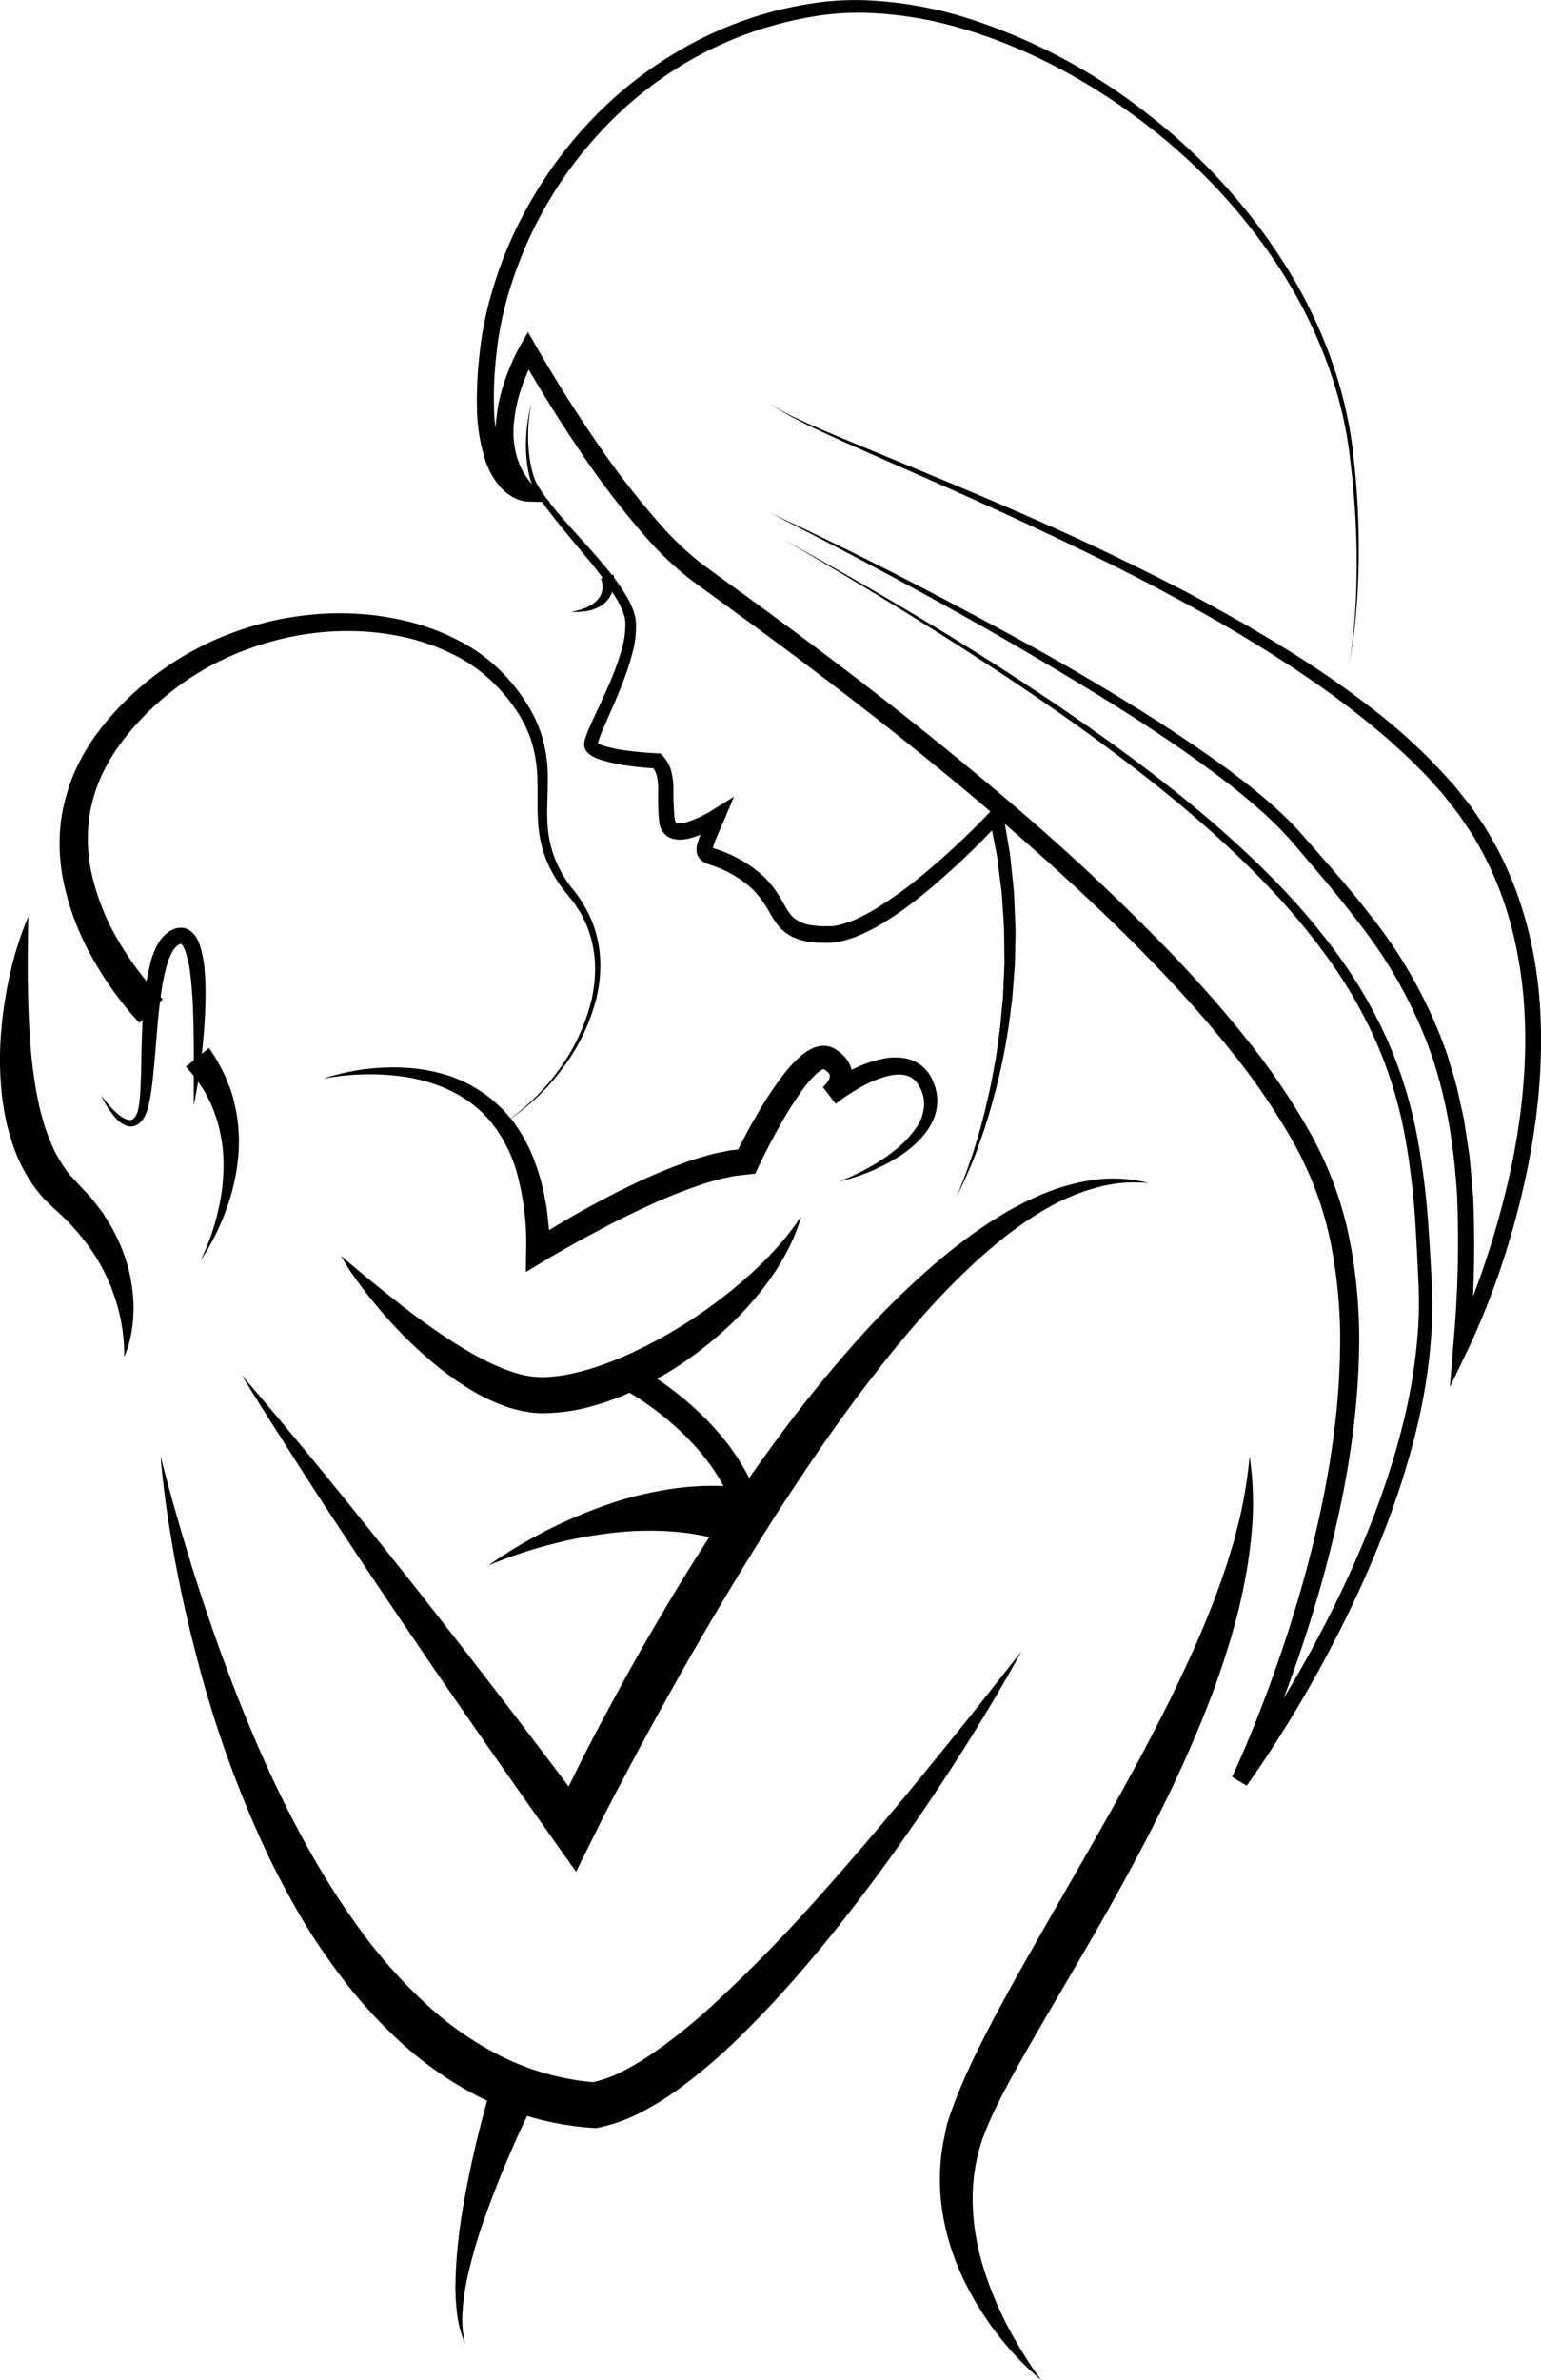
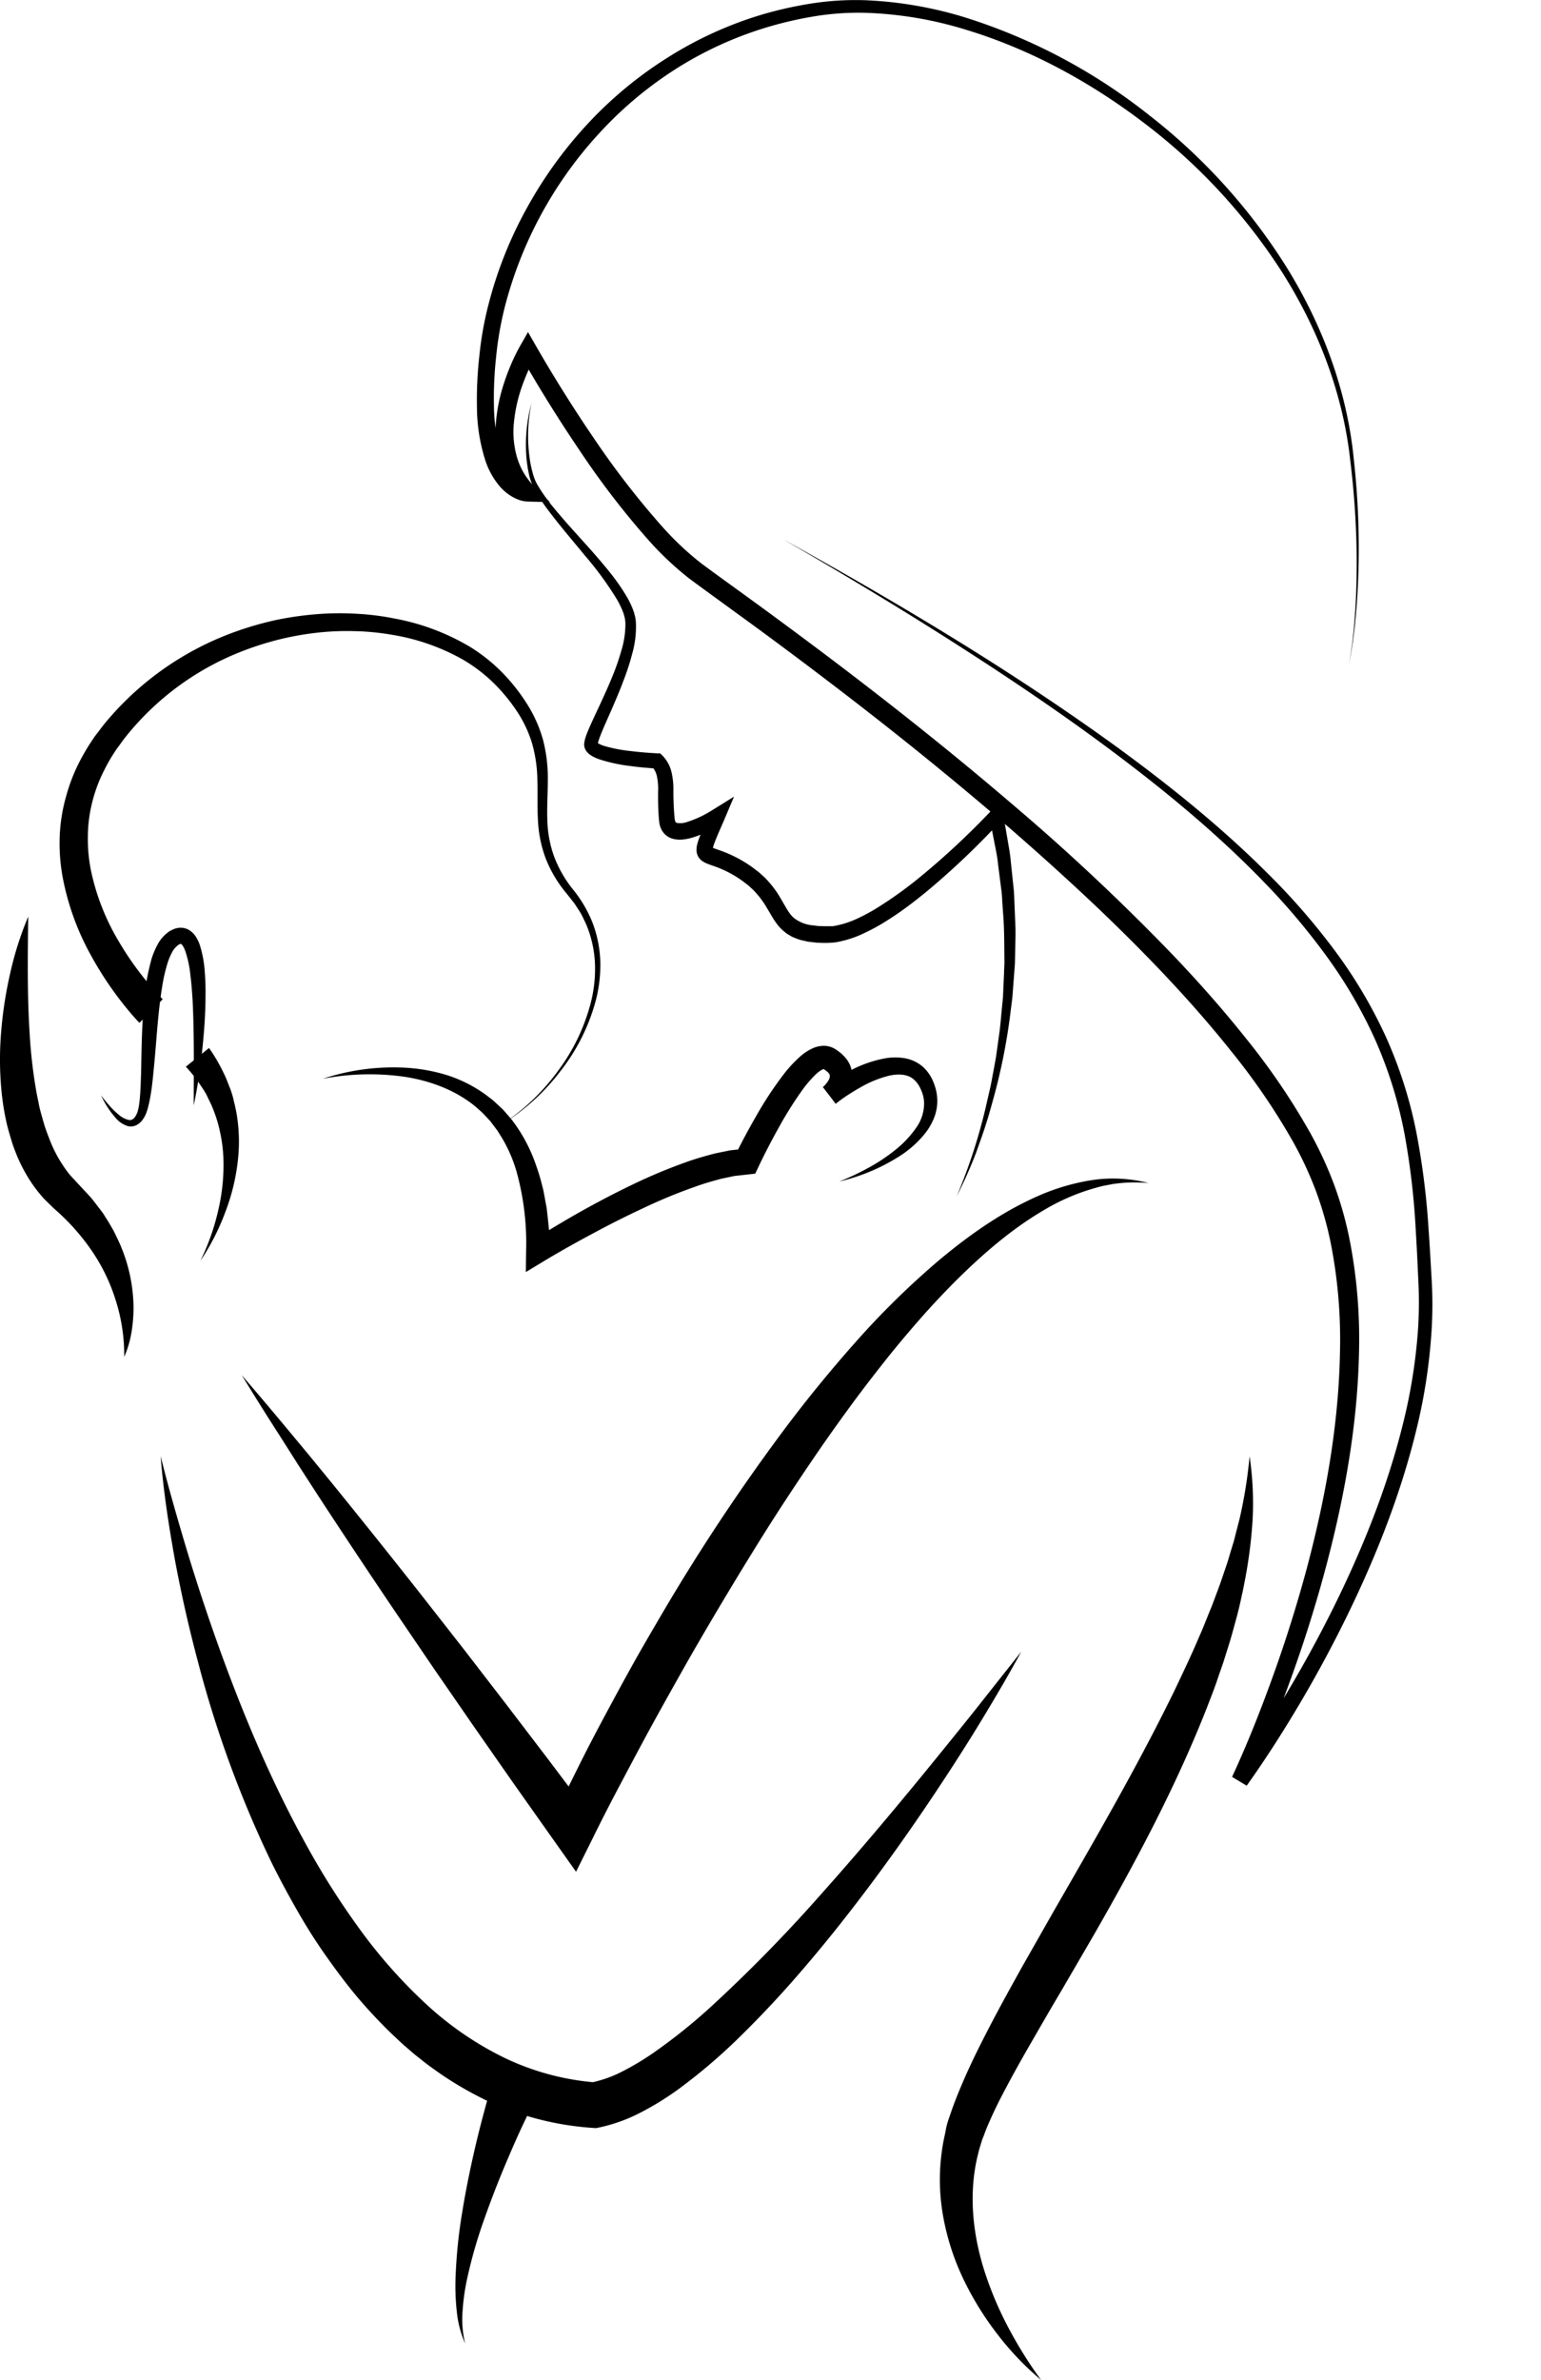
<svg xmlns="http://www.w3.org/2000/svg" viewBox="0 0 465.56 718.82">
  <defs>
    <style>.a{fill:none;stroke:#000;stroke-miterlimit:10;stroke-width:8px;}</style>
  </defs>
  <path d="M813,549q6.94,8.06,13.73,16.23l6.79,8.17,6.72,8.21q13.39,16.49,26.52,33.15l13.07,16.7,12.95,16.8,12.86,16.86,12.76,16.94L907,683.14c2.47-5.29,5-10.38,7.55-15.52s5.19-10.21,7.89-15.25,5.42-10.08,8.2-15.08,5.66-9.95,8.56-14.89a606.65,606.65,0,0,1,38-57.37q10.35-13.78,21.89-26.71a248,248,0,0,1,24.82-24.22c8.9-7.41,18.51-14.22,29.23-19a65.22,65.22,0,0,1,16.76-5A43,43,0,0,1,1087,491a46.07,46.07,0,0,0-8.47,0l-2.08.24-2.06.39c-1.37.23-2.72.61-4.06,1a63.7,63.7,0,0,0-15.17,6.65c-9.55,5.62-18,12.93-25.94,20.75-3.94,3.93-7.78,8-11.45,12.2s-7.28,8.48-10.75,12.88-6.89,8.83-10.2,13.36-6.58,9.1-9.76,13.73c-6.35,9.27-12.54,18.66-18.47,28.23s-11.74,19.23-17.42,29c-2.84,4.87-5.6,9.79-8.36,14.71s-5.49,9.85-8.17,14.81-5.33,10-7.95,14.94-5.2,10-7.65,15L914,699l-6.42-9.07-12.24-17.31-12.14-17.39-12.05-17.45-11.93-17.55q-11.88-17.58-23.48-35.35L830,576l-5.71-9Q818.54,558.08,813,549Z" transform="translate(-739.97 -133.68)" />
  <path d="M788.5,573.5q1.92,7.65,4.07,15.21T797,603.77q4.59,15,9.93,29.69c7.13,19.54,15.26,38.68,25.16,56.67A237.14,237.14,0,0,0,848.4,716a154.06,154.06,0,0,0,19.85,22.54,98.24,98.24,0,0,0,24,16.6A77.88,77.88,0,0,0,920,762.63l-1.68.09a36.62,36.62,0,0,0,9.37-3.25,83.5,83.5,0,0,0,9.42-5.59A169.86,169.86,0,0,0,955,739.55a452.35,452.35,0,0,0,32.89-33.61c10.52-11.77,20.74-23.89,30.81-36.16q7.53-9.22,15-18.53l14.83-18.75c-3.82,7-7.87,13.89-12,20.7s-8.45,13.55-12.86,20.21c-8.83,13.33-18.12,26.37-28,39q-7.41,9.5-15.36,18.61t-16.68,17.69a170.69,170.69,0,0,1-18.84,16.07,88.89,88.89,0,0,1-11,6.8,49.55,49.55,0,0,1-13,4.7l-.77.15-.91-.06a89.61,89.61,0,0,1-32.77-8.59,104.87,104.87,0,0,1-14.51-8.59c-1.12-.83-2.29-1.61-3.38-2.48l-3.28-2.59-3.15-2.72c-1.05-.91-2-1.88-3.05-2.82a152.1,152.1,0,0,1-11.28-12c-3.5-4.2-6.74-8.59-9.82-13s-5.93-9-8.6-13.73-5.2-9.41-7.55-14.23a333.44,333.44,0,0,1-21.89-59.84q-4.1-15.33-7-30.91C790.94,594.42,789.34,584,788.5,573.5Z" transform="translate(-739.97 -133.68)" />
  <path d="M902,767.16c-1.44,2.78-2.89,5.79-4.27,8.73s-2.73,6-4,9c-2.6,6-5,12.11-7.2,18.3A146.28,146.28,0,0,0,881.08,822a66.15,66.15,0,0,0-1.36,9.71,30.82,30.82,0,0,0,.78,9.79,31.74,31.74,0,0,1-2.53-9.74,68.86,68.86,0,0,1-.37-10.15,153.5,153.5,0,0,1,2.08-20.19c1.09-6.68,2.47-13.3,4-19.88q1.17-4.93,2.49-9.84c.89-3.29,1.78-6.49,2.82-9.86Z" transform="translate(-739.97 -133.68)" />
  <path d="M1054.5,852.5a87.35,87.35,0,0,1-13.33-14,92.36,92.36,0,0,1-10.28-16.76,74.12,74.12,0,0,1-6.07-19.18,62.36,62.36,0,0,1-.08-20.63c.25-1.73.7-3.42,1-5.13s.94-3.39,1.49-5c1.1-3.22,2.35-6.31,3.66-9.33,2.6-6.07,5.53-11.85,8.51-17.56s6.1-11.32,9.2-16.91l9.44-16.61c12.65-22,25.37-43.85,36.42-66.42,2.71-5.66,5.42-11.33,7.86-17.1,1.3-2.86,2.37-5.79,3.59-8.69.57-1.45,1.1-2.92,1.66-4.39s1.1-2.94,1.59-4.42l1.52-4.45c.48-1.49.89-3,1.36-4.5l.69-2.26c.21-.75.39-1.52.58-2.28l1.18-4.57a143.48,143.48,0,0,0,3-18.78,96.58,96.58,0,0,1,.9,19.33,143,143,0,0,1-2.55,19.31c-.28,1.61-.67,3.18-1,4.76s-.73,3.17-1.13,4.74l-1.29,4.7c-.42,1.57-.89,3.12-1.38,4.67l-1.46,4.64-1.59,4.59c-1,3.08-2.21,6.09-3.37,9.11-9.47,24.1-21.64,46.85-34.36,69l-9.61,16.51c-3.25,5.46-6.4,10.95-9.55,16.4s-6.18,10.93-9,16.41c-1.4,2.74-2.67,5.5-3.84,8.23-.6,1.36-1,2.7-1.57,4-.38,1.38-.88,2.75-1.19,4.16-2.88,11.2-1.89,23.44,1.77,35.13a105.52,105.52,0,0,0,7.18,17.16q2.19,4.17,4.7,8.21T1054.5,852.5Z" transform="translate(-739.97 -133.68)" />
-   <path d="M887.5,606.5a146.22,146.22,0,0,1,37.07-18.77,106.6,106.6,0,0,1,21.1-4.74,86.22,86.22,0,0,1,11.19-.54,80.51,80.51,0,0,1,11.48,1.12l-4.86,17.33a62.37,62.37,0,0,0-8.51-2.81,71.33,71.33,0,0,0-9.15-1.6,94.73,94.73,0,0,0-19.34,0,132.28,132.28,0,0,0-19.68,3.55A136.46,136.46,0,0,0,887.5,606.5Z" transform="translate(-739.97 -133.68)" />
-   <path class="a" d="M931.5,550.5s26,14,34,38" transform="translate(-739.97 -133.68)" />
-   <path d="M843,513l4.21,3.54c1.39,1.18,2.8,2.35,4.21,3.5,2.82,2.3,5.63,4.59,8.47,6.8a209.91,209.91,0,0,0,17.39,12.44c5.92,3.73,12.06,7.09,18.23,9a27.06,27.06,0,0,0,9,1.32,46.29,46.29,0,0,0,9.6-1.37,73.77,73.77,0,0,0,9.67-3,102.67,102.67,0,0,0,9.49-4.12c3.12-1.5,6.19-3.17,9.22-4.93s6-3.65,8.89-5.63a139.42,139.42,0,0,0,16.57-13.2q3.9-3.63,7.46-7.67c1.19-1.34,2.32-2.75,3.42-4.18l1.63-2.19c.51-.76,1-1.51,1.56-2.27-.25.88-.51,1.77-.79,2.66l-1,2.61c-.72,1.72-1.49,3.41-2.35,5.08a72.8,72.8,0,0,1-5.93,9.53,99.71,99.71,0,0,1-15.34,16.47,110.69,110.69,0,0,1-18.57,13,100.37,100.37,0,0,1-10.34,5,81.87,81.87,0,0,1-11.11,3.59,55.25,55.25,0,0,1-12,1.52c-.5,0-1,0-1.6,0l-1.65-.11c-1.08-.1-2.13-.31-3.19-.46s-2-.48-3.06-.73-2-.62-2.93-.95a58.61,58.61,0,0,1-10.63-5.21,90.92,90.92,0,0,1-9.33-6.61,129.18,129.18,0,0,1-16.06-15.55c-2.42-2.79-4.77-5.64-7-8.6-1.09-1.49-2.18-3-3.23-4.49S843.93,514.6,843,513Z" transform="translate(-739.97 -133.68)" />
  <path d="M837.5,459.5a67.83,67.83,0,0,1,25-3.34,52.54,52.54,0,0,1,12.7,2.3,41.29,41.29,0,0,1,11.71,6c.86.69,1.79,1.32,2.6,2.08l2.44,2.29,2.2,2.52a32.65,32.65,0,0,1,2,2.69A48.35,48.35,0,0,1,902,485.86a59.14,59.14,0,0,1,1.87,6.31c.31,1.06.46,2.13.67,3.2l.59,3.21c.26,2.15.48,4.31.7,6.46l.28,6.46-5.5-3c5-3.19,9.91-6.15,15-9s10.25-5.55,15.53-8.08a163.19,163.19,0,0,1,16.31-6.81c2.79-1,5.71-1.82,8.64-2.58l4.53-.92,4.74-.5-3.4,2.26c2.11-4.3,4.31-8.39,6.68-12.49a109,109,0,0,1,7.92-12,39,39,0,0,1,5.17-5.62,15.17,15.17,0,0,1,3.79-2.48,8.33,8.33,0,0,1,2.87-.72,6.54,6.54,0,0,1,3.51.74A7.56,7.56,0,0,1,993,451l.9.67a9.66,9.66,0,0,1,.88.83,7,7,0,0,1,.84.94,8.12,8.12,0,0,1,1.79,5.46,9.5,9.5,0,0,1-1.82,4.9,12.25,12.25,0,0,1-1.44,1.72c-.25.27-.52.51-.79.76s-.51.45-.92.75L988.56,462c1.48-1.06,2.86-1.94,4.34-2.82s3-1.69,4.5-2.45a36.63,36.63,0,0,1,10-3.41,17.53,17.53,0,0,1,5.7-.06,11.31,11.31,0,0,1,5.58,2.53,12.27,12.27,0,0,1,3.33,4.84,14.71,14.71,0,0,1,1.14,5.54,14.22,14.22,0,0,1-1.12,5.47,18.89,18.89,0,0,1-2.75,4.57,31.8,31.8,0,0,1-7.61,6.71,58.71,58.71,0,0,1-18.13,7.6,74.34,74.34,0,0,0,8.8-4.13,54.87,54.87,0,0,0,8-5.31,31.35,31.35,0,0,0,6.39-6.75,12.65,12.65,0,0,0,2.41-8,10.61,10.61,0,0,0-1.1-3.89,7.84,7.84,0,0,0-2.32-3c-1.86-1.39-4.54-1.48-7.31-.83a33.16,33.16,0,0,0-8.26,3.36c-1.34.74-2.66,1.55-4,2.41s-2.59,1.79-3.71,2.68L988.59,462l.4-.37c.14-.16.3-.31.43-.47a6.15,6.15,0,0,0,.73-1,2.8,2.8,0,0,0,.53-1.52,1.49,1.49,0,0,0-.44-.93c0-.1-.24-.21-.34-.32a3.42,3.42,0,0,0-.39-.35l-.51-.34c-.13-.09-.43-.31-.33-.22s.19.07.16.07a2.54,2.54,0,0,0-.45.18,8.77,8.77,0,0,0-1.92,1.41,34.66,34.66,0,0,0-4.05,4.7,111.79,111.79,0,0,0-7.12,11.32c-2.2,3.92-4.31,8-6.21,12l-.94,2-2.46.27-3.84.43-3.93.83c-2.62.7-5.26,1.43-7.88,2.4a155.35,155.35,0,0,0-15.56,6.41q-7.69,3.57-15.22,7.64c-5,2.66-10,5.46-14.83,8.36l-5.58,3.37.08-6.39a80.9,80.9,0,0,0-2.83-23.72,43,43,0,0,0-4.67-10.73c-.54-.81-1-1.68-1.6-2.44l-1.76-2.33-2-2.13c-.67-.72-1.44-1.31-2.16-2-6-5.05-13.7-8-21.75-9.24A75,75,0,0,0,837.5,459.5Z" transform="translate(-739.97 -133.68)" />
  <path d="M777.5,543.5a54.56,54.56,0,0,0-2.61-17.21,55.65,55.65,0,0,0-7.26-14.94,66.27,66.27,0,0,0-10.91-12.27l-.75-.7-.93-.89c-.61-.6-1.24-1.19-1.83-1.82a43.31,43.31,0,0,1-3.21-4,48.12,48.12,0,0,1-4.83-8.75c-.61-1.52-1.22-3.05-1.68-4.59s-.93-3.09-1.33-4.64a78.18,78.18,0,0,1-1.62-9.35,99.07,99.07,0,0,1-.26-18.53,123.46,123.46,0,0,1,2.73-18,99.6,99.6,0,0,1,5.49-17.29c-.16,12.07-.31,23.83.43,35.39a151.65,151.65,0,0,0,1.94,17c.23,1.39.54,2.74.8,4.11s.63,2.7,1,4,.73,2.64,1.19,3.91.93,2.51,1.43,3.75a38.82,38.82,0,0,0,3.64,6.88,35.74,35.74,0,0,0,2.23,3.06l2.73,2.94,3.26,3.51c1.06,1.19,2,2.53,3,3.79.46.65,1,1.25,1.4,2l1.27,2L774,504.9c.41.68.73,1.43,1.09,2.15a49.19,49.19,0,0,1,5.08,18.27,42.72,42.72,0,0,1-.27,9.33A31.79,31.79,0,0,1,777.5,543.5Z" transform="translate(-739.97 -133.68)" />
  <path d="M770.5,464.5a39.77,39.77,0,0,0,2.51,3.09,23.23,23.23,0,0,0,2.8,2.73,6.94,6.94,0,0,0,3.08,1.62c1,.13,1.59-.38,2.14-1.34.12-.23.25-.5.36-.74s.19-.5.25-.8a16.19,16.19,0,0,0,.36-1.79c.17-1.25.29-2.54.36-3.84.14-2.6.24-5.24.28-7.89.09-5.3.21-10.65.56-16a74,74,0,0,1,2.56-16.28,24,24,0,0,1,1.72-4.11,11,11,0,0,1,3.23-3.87,5.89,5.89,0,0,1,.57-.41l.66-.32.66-.31c.25-.09.53-.16.79-.23a5.43,5.43,0,0,1,1.86-.09,5.18,5.18,0,0,1,1.83.64,6.7,6.7,0,0,1,2.19,2.24,11.87,11.87,0,0,1,1.05,2.25,34.54,34.54,0,0,1,1.53,8.41c.22,2.74.25,5.45.2,8.15-.06,5.4-.5,10.75-1.07,16.06s-1.38,10.61-2.48,15.85c0-10.68.18-21.32-.35-31.83-.16-2.62-.37-5.22-.69-7.78a31.8,31.8,0,0,0-1.59-7.2,7.72,7.72,0,0,0-.67-1.35,1.91,1.91,0,0,0-.55-.6c-.08,0,0,0-.17,0s-.1,0-.16.06l-.23.13-.24.11c-.08.05-.15.13-.23.19a6.3,6.3,0,0,0-1.77,2.25,18.7,18.7,0,0,0-1.32,3.25,51.1,51.1,0,0,0-1.64,7.4c-.42,2.55-.71,5.15-1,7.76-.53,5.24-.87,10.53-1.39,15.85-.26,2.66-.49,5.34-.92,8-.2,1.34-.47,2.7-.8,4.06a19.55,19.55,0,0,1-.64,2.07,8.47,8.47,0,0,1-1.1,2,5.08,5.08,0,0,1-1.93,1.65,3.8,3.8,0,0,1-2.64.22,8,8,0,0,1-3.63-2.51A27.91,27.91,0,0,1,770.5,464.5Z" transform="translate(-739.97 -133.68)" />
  <path d="M800.5,514.5a69.1,69.1,0,0,0,5.41-15.31,59.48,59.48,0,0,0,1.55-15.82,44.89,44.89,0,0,0-1-7.72,40,40,0,0,0-2.24-7.29c-.44-1.19-1.06-2.29-1.58-3.42s-1.2-2.2-1.92-3.23a44.11,44.11,0,0,0-4.6-5.86l7-5.65a52.26,52.26,0,0,1,4.49,7.72c.68,1.32,1.17,2.74,1.72,4.1s1,2.8,1.29,4.24a45.67,45.67,0,0,1,1.4,8.63,48.5,48.5,0,0,1-.12,8.61,62.48,62.48,0,0,1-3.89,16.34A69.63,69.63,0,0,1,800.5,514.5Z" transform="translate(-739.97 -133.68)" />
  <path d="M782.1,442.61c-.86-.88-1.49-1.6-2.19-2.4s-1.35-1.59-2-2.39c-1.3-1.6-2.54-3.24-3.74-4.91a102.27,102.27,0,0,1-6.58-10.43A78.66,78.66,0,0,1,759,399.13a56.56,56.56,0,0,1-1-12.61A51.41,51.41,0,0,1,760,374a52.93,52.93,0,0,1,4.77-11.71,59.24,59.24,0,0,1,3.27-5.35c.55-.9,1.23-1.68,1.85-2.52s1.25-1.66,1.9-2.45a90.87,90.87,0,0,1,39.64-27.62A98.87,98.87,0,0,1,823.08,321a97.52,97.52,0,0,1,12-1.77,86,86,0,0,1,12.12-.2,78.44,78.44,0,0,1,12,1.47A69,69,0,0,1,881.89,329a51.65,51.65,0,0,1,9.6,7.59,56.43,56.43,0,0,1,7.58,9.51,40.47,40.47,0,0,1,5,11.2,46.1,46.1,0,0,1,1.4,12.08c0,4-.28,7.89-.15,11.72a35.09,35.09,0,0,0,2,11.12,36.22,36.22,0,0,0,5.58,9.88,38.49,38.49,0,0,1,6.11,10.33,36.06,36.06,0,0,1,2.32,11.77,42.44,42.44,0,0,1-1.41,11.84,59.6,59.6,0,0,1-10.56,21.06A65.07,65.07,0,0,1,892,473a64.72,64.72,0,0,0,16.79-16.21,58.85,58.85,0,0,0,9.85-21,41.12,41.12,0,0,0,1.06-11.47,34.5,34.5,0,0,0-2.5-11.14c-.37-.88-.8-1.73-1.21-2.59s-.91-1.67-1.44-2.46-1-1.61-1.63-2.34l-1.8-2.28a38.15,38.15,0,0,1-6.21-10.36,37.48,37.48,0,0,1-2.42-11.88c-.24-4-.05-7.95-.17-11.8a42.47,42.47,0,0,0-1.58-11.19,36.85,36.85,0,0,0-4.81-10.09,53.38,53.38,0,0,0-7.28-8.66,48.26,48.26,0,0,0-9-6.73,64.63,64.63,0,0,0-21.32-7.41A75.43,75.43,0,0,0,847,324.3a81.64,81.64,0,0,0-11.38.49,90.64,90.64,0,0,0-11.21,2,92.55,92.55,0,0,0-10.83,3.41,83.8,83.8,0,0,0-36,26.48c-.57.73-1.09,1.49-1.64,2.24a26.81,26.81,0,0,0-1.57,2.26,47.93,47.93,0,0,0-2.73,4.76A44.93,44.93,0,0,0,767.83,376a43.55,43.55,0,0,0-1.32,10.67,47.8,47.8,0,0,0,1.12,10.76,69.52,69.52,0,0,0,8.13,20.42,91.73,91.73,0,0,0,6.21,9.3c1.13,1.49,2.29,2.94,3.5,4.36.61.7,1.22,1.39,1.84,2.07s1.29,1.38,1.82,1.89Z" transform="translate(-739.97 -133.68)" />
  <path d="M1029,495a166.22,166.22,0,0,0,9-27.86c.52-2.39,1.14-4.75,1.58-7.15s.9-4.79,1.32-7.19l1-7.23c.34-2.41.5-4.84.75-7.26.11-1.21.25-2.42.34-3.63l.16-3.65.17-3.64c0-1.21.14-2.42.1-3.64-.07-4.86,0-9.71-.43-14.55l-.24-3.63a33.81,33.81,0,0,0-.33-3.62l-.92-7.21c-.23-2.42-.76-4.79-1.22-7.16l-1.39-7.13,3.61,1a236.48,236.48,0,0,1-22.21,21.19c-2,1.64-4,3.24-6.07,4.78s-4.2,3-6.42,4.39a60.09,60.09,0,0,1-6.93,3.79,32.32,32.32,0,0,1-7.8,2.57l-1.06.17-1.1.08c-.36,0-.75.05-1.09.05l-1,0-2-.07c-.68-.06-1.37-.16-2.06-.24-.34,0-.68-.07-1-.14l-1.06-.24a11.5,11.5,0,0,1-2.11-.63l-1.06-.42a8,8,0,0,1-1-.56c-.34-.2-.68-.39-1-.61l-.92-.76a12.59,12.59,0,0,1-1.61-1.66c-.47-.59-.88-1.19-1.27-1.77-.73-1.17-1.36-2.31-2-3.35a27.48,27.48,0,0,0-4.18-5.54l-1.26-1.17c-.43-.38-.91-.71-1.37-1.07a28.89,28.89,0,0,0-2.92-2,33.35,33.35,0,0,0-6.42-3c-.59-.21-1.18-.4-1.88-.68l-.56-.24c-.22-.12-.41-.2-.65-.35a4.5,4.5,0,0,1-1.51-1.45,4.27,4.27,0,0,1-.59-2.18,6.66,6.66,0,0,1,.18-1.49,17.42,17.42,0,0,1,.67-2.13c1-2.53,2-4.78,3-7.11l3.53,3a44.25,44.25,0,0,1-4.25,2.33,29.66,29.66,0,0,1-4.63,1.79,15.48,15.48,0,0,1-2.66.51,8.34,8.34,0,0,1-3.21-.29,5.39,5.39,0,0,1-3.06-2.45,6.52,6.52,0,0,1-.68-1.68l-.15-.8c0-.28,0-.42-.07-.64a87.14,87.14,0,0,1-.25-9.31,18.21,18.21,0,0,0-.39-4,6,6,0,0,0-1.55-2.91l1.48.65c-2.93-.19-5.78-.47-8.67-.86A48.35,48.35,0,0,1,921,363a12.49,12.49,0,0,1-2.35-1.09,5.59,5.59,0,0,1-1.31-1.09,3.65,3.65,0,0,1-.9-2.34,11.11,11.11,0,0,1,.27-1.57l.38-1.17c.27-.72.55-1.41.84-2.09,1.17-2.68,2.41-5.23,3.59-7.8s2.35-5.13,3.4-7.72a69.76,69.76,0,0,0,2.74-7.86,27.11,27.11,0,0,0,1.25-7.9c.08-2.46-1.06-4.91-2.35-7.31a99.28,99.28,0,0,0-9.87-13.57c-3.59-4.39-7.32-8.7-10.78-13.28a49.11,49.11,0,0,1-4.7-7.27,15.37,15.37,0,0,1-1.46-4.16c-.15-.7-.3-1.41-.4-2.13s-.22-1.42-.28-2.14a47.65,47.65,0,0,1,1.46-17,48.41,48.41,0,0,0-.5,16.88c.09.7.22,1.39.37,2.07s.31,1.37.49,2a14.11,14.11,0,0,0,1.54,3.8,52.48,52.48,0,0,0,4.87,6.83c3.58,4.36,7.46,8.51,11.25,12.77,1.89,2.14,3.76,4.31,5.56,6.56a63.14,63.14,0,0,1,5,7.11,27.69,27.69,0,0,1,2,4l.39,1.09.31,1.16a11.07,11.07,0,0,1,.29,2.39,29.51,29.51,0,0,1-1.12,8.92,73.82,73.82,0,0,1-2.7,8.3c-1,2.71-2.14,5.35-3.28,8s-2.33,5.21-3.38,7.77c-.25.63-.49,1.27-.7,1.88l-.27.87a3.89,3.89,0,0,1-.1.53c0-.23-.16-.48-.09-.42a3.09,3.09,0,0,0,.34.24,9,9,0,0,0,1.53.66,43.9,43.9,0,0,0,7.92,1.57c2.75.35,5.57.58,8.32.72l.85,0,.63.61a10.73,10.73,0,0,1,2.78,5,22.83,22.83,0,0,1,.59,5,84,84,0,0,0,.35,8.87,4.36,4.36,0,0,0,.06.49l.06.32a2,2,0,0,0,.17.42.61.61,0,0,0,.42.3,6.11,6.11,0,0,0,3.11-.29,32.48,32.48,0,0,0,7.56-3.56l6.58-4.08-3,7.09c-1,2.32-2.07,4.67-2.91,6.88a12.31,12.31,0,0,0-.47,1.49,2,2,0,0,0-.06.38.67.67,0,0,0-.14-.35c-.1-.2-.21-.23-.12-.18l.19.1.31.13c.48.19,1.09.39,1.7.61a38.54,38.54,0,0,1,7.32,3.4,33.56,33.56,0,0,1,3.36,2.27c.54.43,1.11.81,1.62,1.27l1.54,1.41a30.77,30.77,0,0,1,4.94,6.56c1.34,2.27,2.39,4.4,3.83,5.59a10.76,10.76,0,0,0,5.66,2.22c.57.06,1.14.15,1.72.2l1.78.07.89,0c.29,0,.54,0,.81,0l.8,0,.82-.14a27.79,27.79,0,0,0,6.6-2.15,56.16,56.16,0,0,0,6.4-3.48,123.27,123.27,0,0,0,12.1-8.67,234.16,234.16,0,0,0,22-20.45l2.91-3.07.7,4,1.26,7.33c.41,2.44.89,4.87,1.08,7.34l.78,7.39c.15,1.23.21,2.46.25,3.7l.15,3.71.16,3.7c0,.62.06,1.24.06,1.85l0,1.86-.16,7.41c0,1.23-.13,2.46-.22,3.69l-.28,3.7-.28,3.69c-.13,1.22-.31,2.45-.46,3.67a181.16,181.16,0,0,1-5.83,28.94c-.31,1.19-.67,2.37-1,3.54l-1.11,3.51c-.76,2.34-1.63,4.64-2.44,7A136.76,136.76,0,0,1,1029,495Z" transform="translate(-739.97 -133.68)" />
  <path d="M1147.5,334.5a141.25,141.25,0,0,0,1.83-15.35c.38-5.14.51-10.29.52-15.44a255.88,255.88,0,0,0-1.93-30.81c-2.2-20.47-9.82-40.08-20.82-57.34a175.42,175.42,0,0,0-41.6-44.82c-16.27-12.38-34.53-22.32-54.06-28.19a115.14,115.14,0,0,0-30-5,82.35,82.35,0,0,0-15.06,1,114.59,114.59,0,0,0-14.8,3.4,111,111,0,0,0-27.52,12.61A115.52,115.52,0,0,0,920.94,174a122.46,122.46,0,0,0-28.57,52.83,102.35,102.35,0,0,0-2.54,14.88,114,114,0,0,0-.62,15.09,48.65,48.65,0,0,0,2.39,14.4,18.55,18.55,0,0,0,3.29,5.84,9.87,9.87,0,0,0,2.32,2,7,7,0,0,0,1.28.59,3.9,3.9,0,0,0,.62.18l.29.05c.05,0,.22,0,.1,0l-1.87,4.52a26.14,26.14,0,0,1-6.58-10.86,32.87,32.87,0,0,1-1.23-12.42,51,51,0,0,1,2.48-11.89c.62-1.91,1.34-3.79,2.13-5.63a56.47,56.47,0,0,1,2.7-5.47l2.36-4.14,2.41,4.2c5.52,9.6,11.48,19.08,17.75,28.26A253.3,253.3,0,0,0,940,292.69a89.83,89.83,0,0,0,11.83,11.14c4.42,3.29,9,6.57,13.55,9.87q13.62,9.89,27.06,20.05c17.9,13.57,35.5,27.57,52.6,42.18a666.9,666.9,0,0,1,49.27,46.17c7.78,8.17,15.28,16.62,22.32,25.49a206.06,206.06,0,0,1,19.14,28.19,115,115,0,0,1,7.23,15.64,109.77,109.77,0,0,1,4.69,16.59,156.25,156.25,0,0,1,2.86,34.07c-.47,22.77-4.66,45.18-10.55,66.95q-4.46,16.34-10.25,32.25c-3.87,10.61-8,21-12.87,31.34l-4.41-2.66c5.72-7.91,11.08-16.3,16.15-24.76s9.82-17.15,14.22-26c8.76-17.69,16.17-36.11,20.92-55.21a164.77,164.77,0,0,0,4.63-29,128.53,128.53,0,0,0,.07-14.69c-.22-5-.45-9.92-.76-14.86a226.49,226.49,0,0,0-3.42-29.37,130,130,0,0,0-8.71-28.06,141.39,141.39,0,0,0-14.78-25.46,205.58,205.58,0,0,0-19.1-22.61c-13.77-14.22-29.1-26.92-45-38.85s-32.38-23-49.15-33.7-33.82-20.91-51-30.86c34.77,19.28,69,39.64,101.28,63.08,16.07,11.75,31.64,24.3,45.75,38.48a203.28,203.28,0,0,1,19.65,22.68,143.89,143.89,0,0,1,15.37,25.89,133.36,133.36,0,0,1,9.22,28.71,229.59,229.59,0,0,1,3.77,29.81c.36,5,.63,10,.91,14.92a127.27,127.27,0,0,1,0,15.13A169.25,169.25,0,0,1,1168,565c-4.71,19.56-12.11,38.31-20.86,56.3q-6.58,13.5-14.21,26.44c-5.1,8.63-10.43,17-16.32,25.27l-4.41-2.66c4.64-10,8.76-20.44,12.52-30.91s7.1-21.12,10-31.87c5.72-21.48,9.69-43.51,10.08-65.62a150.47,150.47,0,0,0-2.79-32.8,104.66,104.66,0,0,0-4.47-15.73,109.55,109.55,0,0,0-6.89-14.84A199.34,199.34,0,0,0,1112,451.26c-6.91-8.68-14.31-17-22-25.05s-15.67-15.85-23.85-23.45-16.51-15-25-22.31c-17-14.54-34.46-28.49-52.27-42q-13.35-10.16-26.94-20c-4.53-3.31-9-6.53-13.61-9.94a95,95,0,0,1-12.61-11.89,250,250,0,0,1-20.71-27c-6.33-9.36-12.27-18.9-17.88-28.76l4.77.06a51.17,51.17,0,0,0-2.42,4.86c-.73,1.68-1.4,3.4-2,5.14a46.49,46.49,0,0,0-2.27,10.63,27.58,27.58,0,0,0,1,10.4,20.81,20.81,0,0,0,5.21,8.7l4.69,4.69-6.56-.17a6.84,6.84,0,0,1-.86-.07L898,285a9.84,9.84,0,0,1-1.24-.35,12.92,12.92,0,0,1-2.22-1.05,14.93,14.93,0,0,1-3.57-3,23.64,23.64,0,0,1-4.27-7.54,53.55,53.55,0,0,1-2.63-16,118.61,118.61,0,0,1,.71-15.8,103,103,0,0,1,2.76-15.57,123,123,0,0,1,11.64-29.24,127.68,127.68,0,0,1,18.43-25.47,120.06,120.06,0,0,1,24.21-20A114.71,114.71,0,0,1,970.46,138a117.22,117.22,0,0,1,15.36-3.37,86,86,0,0,1,15.78-.87,118.89,118.89,0,0,1,30.85,5.47,173,173,0,0,1,54.78,29.3,177.77,177.77,0,0,1,41.53,46c10.9,17.62,18.32,37.6,20.25,58.25a242.41,242.41,0,0,1,1.42,30.94c-.1,5.17-.33,10.33-.81,15.47A143.92,143.92,0,0,1,1147.5,334.5Z" transform="translate(-739.97 -133.68)" />
-   <path d="M972.5,288.5q20.12,9.36,39.87,19.5t39.2,20.85c3.24,1.78,6.46,3.62,9.68,5.45s6.41,3.7,9.59,5.61q9.56,5.65,18.93,11.66t18.43,12.49A204,204,0,0,1,1125.7,378c1.35,1.3,2.73,2.58,4.07,3.91s2.63,2.76,3.84,4.15l7.32,8.35,3.64,4.2,3.59,4.27c2.42,2.82,4.67,5.8,7,8.73a143.25,143.25,0,0,1,21.6,39.32c.63,1.77,1.11,3.59,1.67,5.39s1.13,3.59,1.59,5.41l1.22,5.5.62,2.75a25.84,25.84,0,0,1,.53,2.76l.85,5.56c.26,1.85.62,3.7.79,5.56l1,11.18a343.2,343.2,0,0,1-1,44.68l-4.66-1.31a223.61,223.61,0,0,0,9.4-23.74c2.7-8.11,5-16.33,6.94-24.66,3.76-16.63,5.76-33.73,4.83-50.69a129,129,0,0,0-3.78-25.07,104.23,104.23,0,0,0-9.13-23.54c-1.07-1.82-2-3.69-3.18-5.47l-3.53-5.25c-1.27-1.68-2.6-3.33-3.9-5a31.37,31.37,0,0,0-2-2.43l-2.12-2.37c-.71-.79-1.39-1.6-2.14-2.36l-2.25-2.26c-1.52-1.49-3-3-4.58-4.44l-4.73-4.31-4.91-4.12c-6.63-5.39-13.5-10.54-20.64-15.29l-2.66-1.82-2.71-1.74-5.41-3.49c-3.68-2.22-7.3-4.53-11-6.66-7.39-4.39-15-8.48-22.56-12.53s-15.31-7.88-23.07-11.62c-15.5-7.54-31.19-14.69-47-21.65l-23.68-10.46c-3.94-1.76-7.85-3.59-11.74-5.46-1.93-1-3.88-1.9-5.76-3l-1.42-.78-1.38-.86a22,22,0,0,1-2.62-1.89,21.6,21.6,0,0,0,2.67,1.81l1.4.81,1.44.73c1.91,1,3.89,1.86,5.84,2.77q5.91,2.63,11.89,5.09l23.91,9.9c15.95,6.61,31.85,13.34,47.52,20.62,7.84,3.64,15.6,7.44,23.33,11.33s15.35,8,22.86,12.28c3.79,2.09,7.48,4.37,11.21,6.55l5.52,3.44,2.76,1.72,2.71,1.8c7.29,4.7,14.32,9.82,21.15,15.21A168,168,0,0,1,1176,367.28l2.2,2.43c.75.81,1.48,1.62,2.15,2.5,1.36,1.73,2.75,3.43,4.09,5.18l3.74,5.46c1.19,1.85,2.24,3.8,3.36,5.7,8.52,15.49,12.82,33,13.77,50.5s-1,35.05-4.82,52.05a255,255,0,0,1-7,25.16,228.71,228.71,0,0,1-9.71,24.33L1178,552.65l1.08-13.37a339.85,339.85,0,0,0,1.12-44c-.87-14.59-3-29.14-7.73-42.91a139,139,0,0,0-20.68-38.26q-6.63-8.76-13.82-17.18l-7.18-8.44c-1.2-1.42-2.43-2.69-3.64-4s-2.59-2.55-3.88-3.83a198.47,198.47,0,0,0-17-13.93q-8.87-6.59-18.12-12.66c-12.29-8.15-25-15.76-37.68-23.25C1025,315.87,998.85,301.94,972.5,288.5Z" transform="translate(-739.97 -133.68)" />
-   <path d="M925.32,307.21a8.52,8.52,0,0,1,.17,1.46,12,12,0,0,1,0,1.35,9.74,9.74,0,0,1-.63,2.62,8.41,8.41,0,0,1-3.31,4,12.16,12.16,0,0,1-4.47,1.63c-.77.08-1.53.2-2.28.24H912.5l2.18-.51c.71-.2,1.4-.47,2.09-.7a10.57,10.57,0,0,0,3.5-2.24,5.81,5.81,0,0,0,1.67-3.25,6.63,6.63,0,0,0,0-1.78,7.88,7.88,0,0,0-.18-.87,3.91,3.91,0,0,0-.26-.73Z" transform="translate(-739.97 -133.68)" />
</svg>